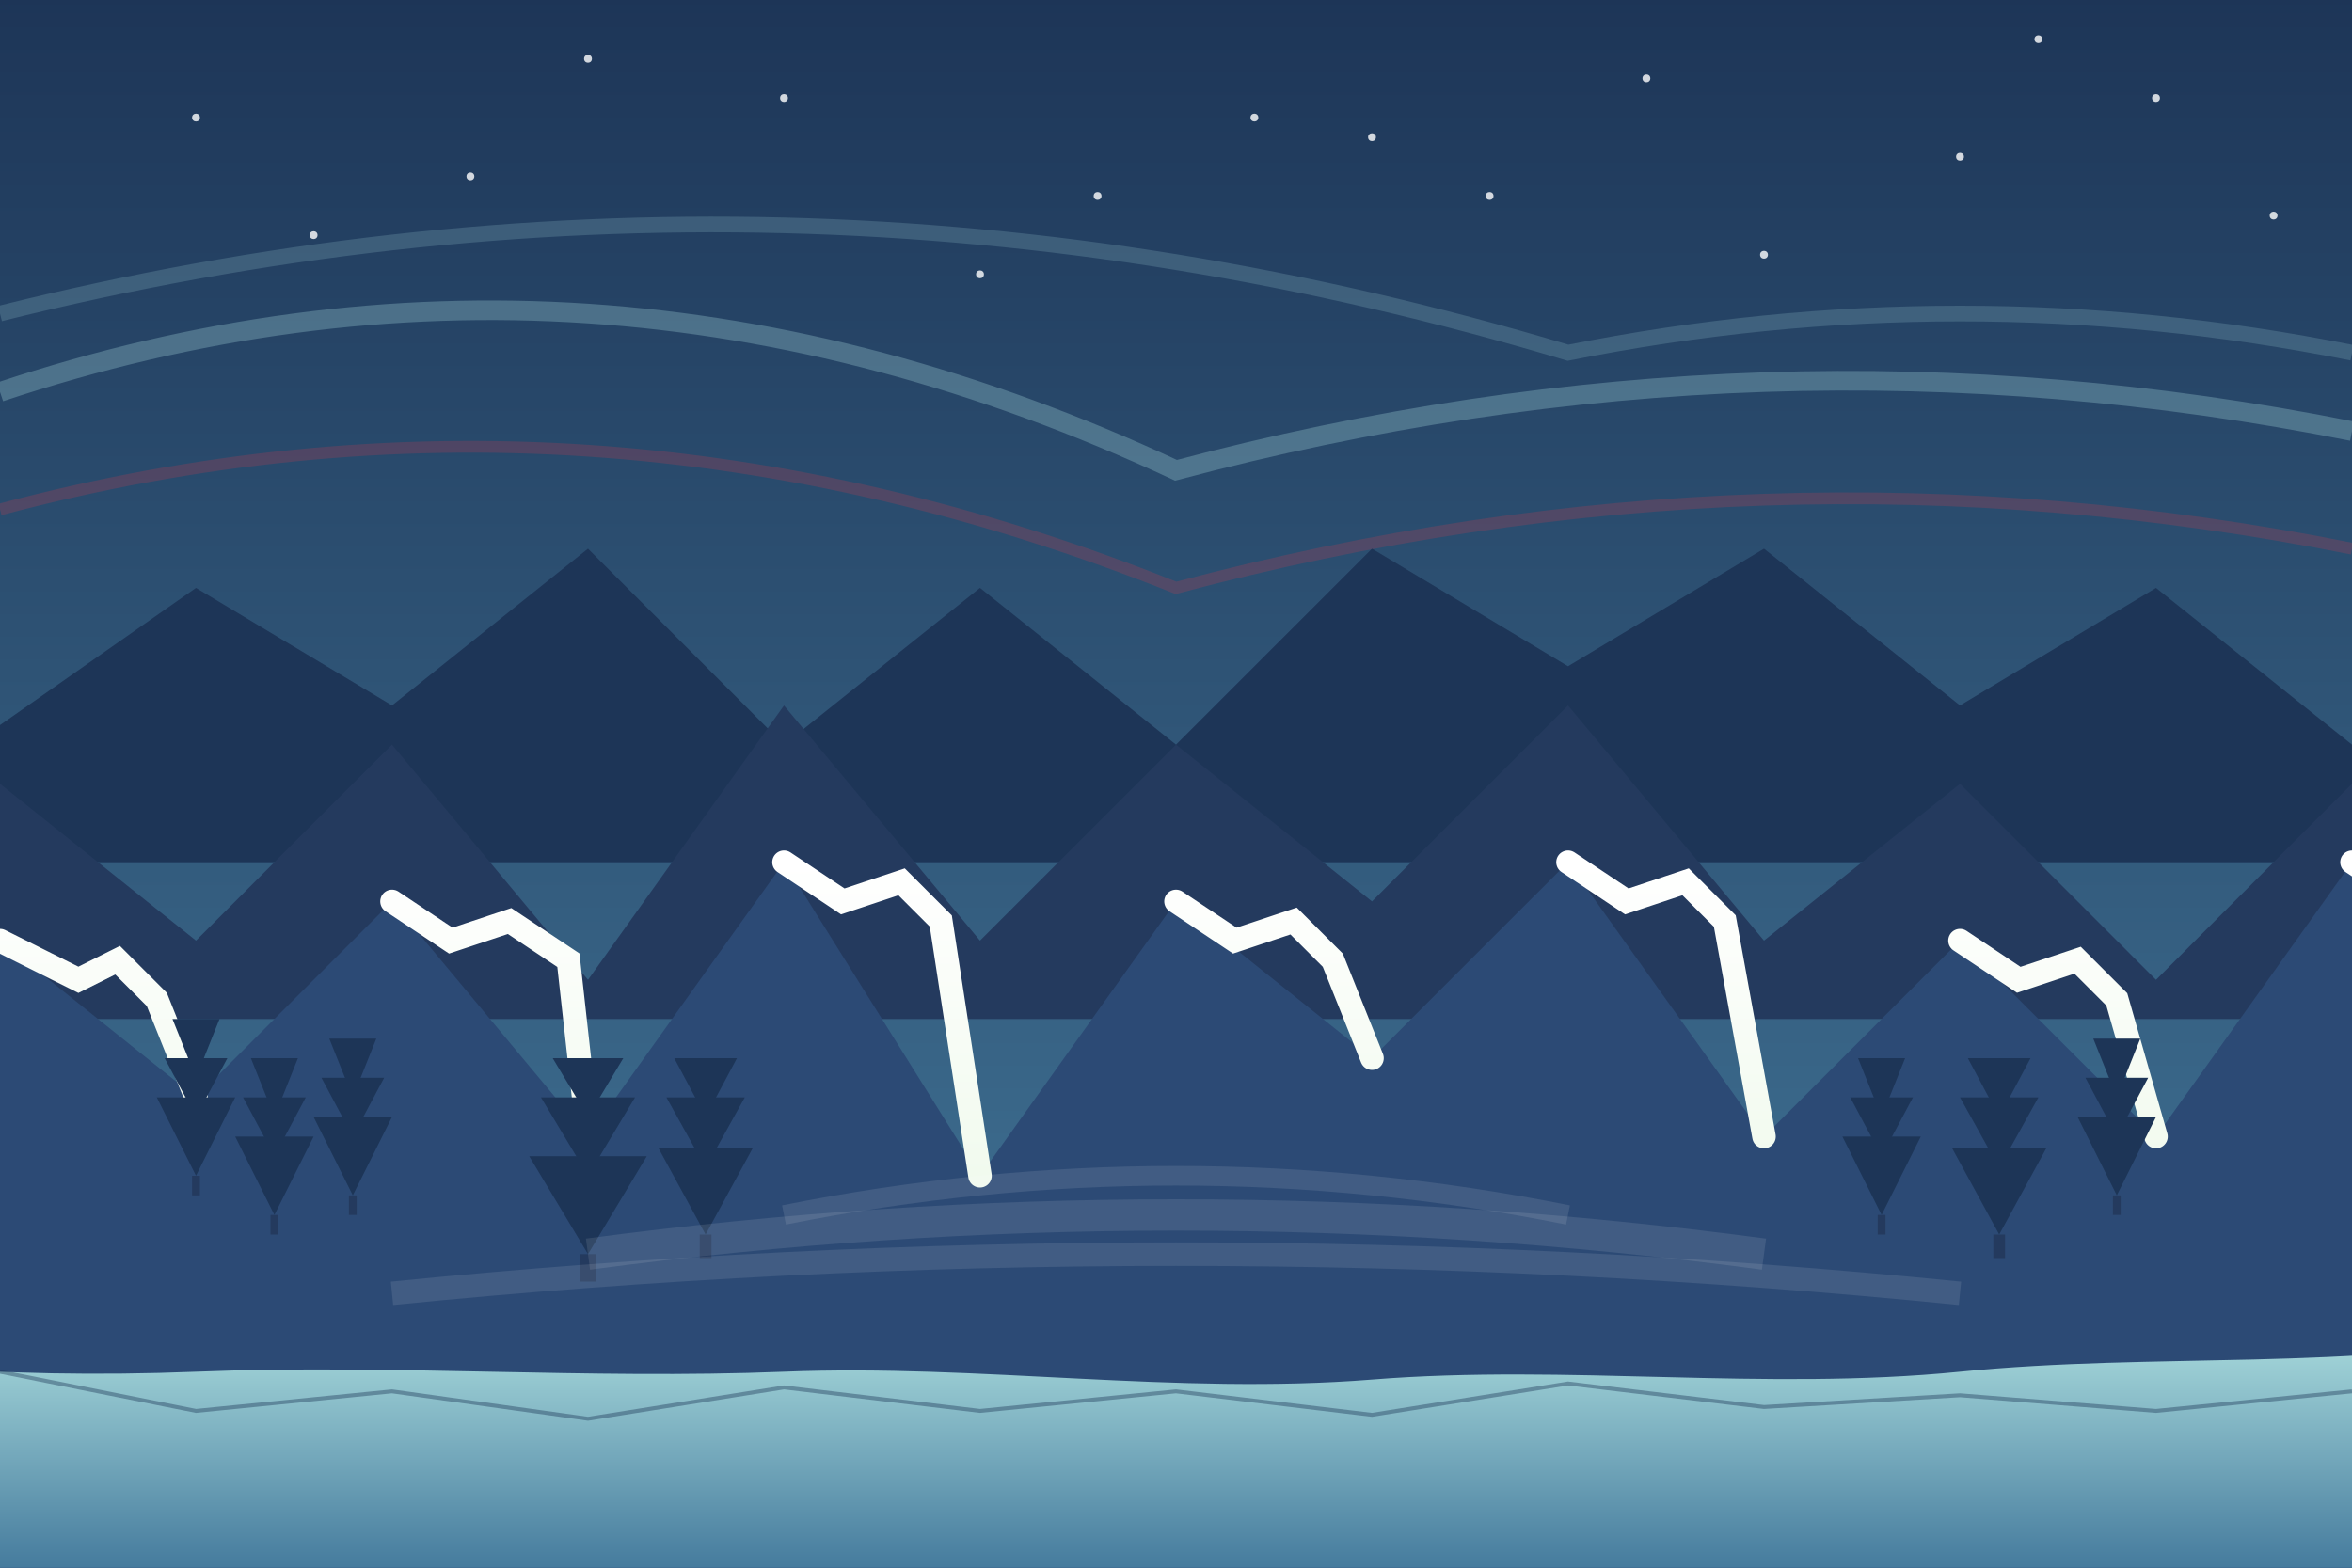
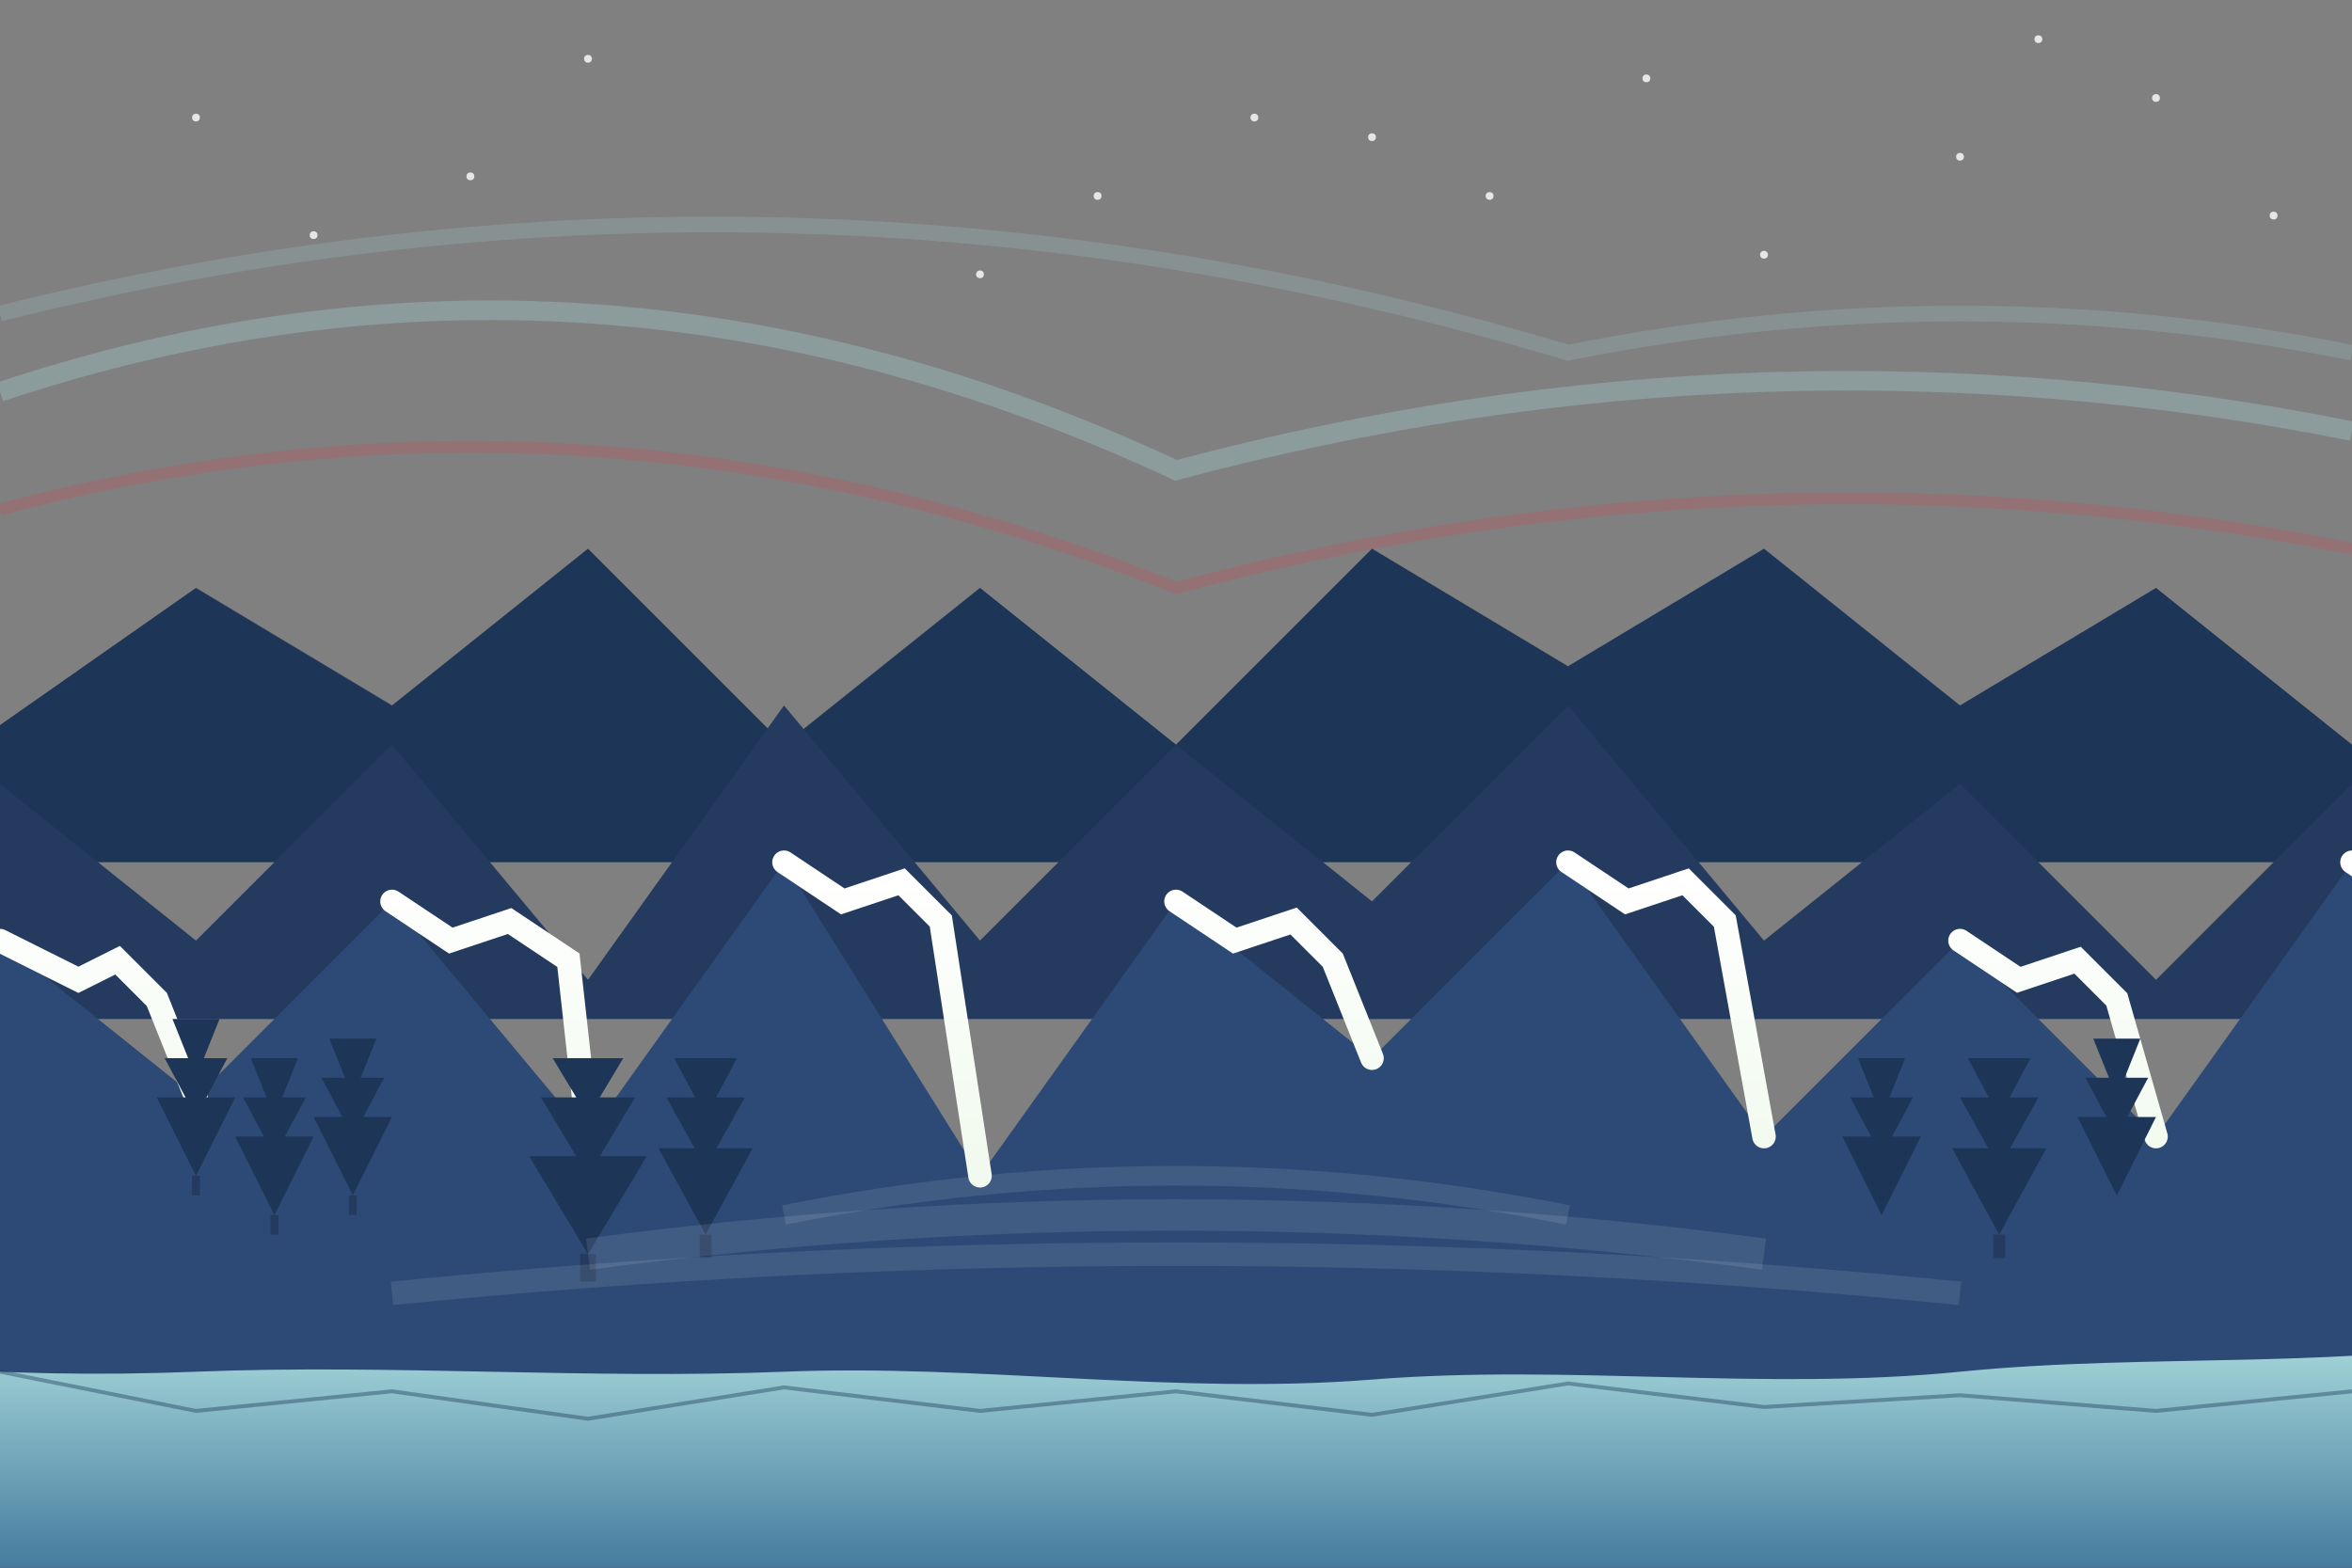
<svg xmlns="http://www.w3.org/2000/svg" width="600" height="400" viewBox="0 0 600 400">
  <rect x="0" y="0" width="600" height="400" fill="#808080" stroke="none" />
  <defs>
    <linearGradient id="skyGradient" x1="0%" y1="0%" x2="0%" y2="100%">
      <stop offset="0%" stop-color="#1D3557" />
      <stop offset="100%" stop-color="#457B9D" />
    </linearGradient>
    <linearGradient id="snowGradient" x1="0%" y1="0%" x2="0%" y2="100%">
      <stop offset="0%" stop-color="#FFFFFF" />
      <stop offset="100%" stop-color="#F1FAEE" />
    </linearGradient>
    <linearGradient id="waterGradient" x1="0%" y1="0%" x2="0%" y2="100%">
      <stop offset="0%" stop-color="#A8DADC" />
      <stop offset="100%" stop-color="#457B9D" />
    </linearGradient>
  </defs>
-   <rect width="600" height="400" fill="url(#skyGradient)" />
  <g id="stars">
    <circle cx="50" cy="30" r="1" fill="white" opacity="0.8" />
    <circle cx="120" cy="45" r="1" fill="white" opacity="0.8" />
-     <circle cx="200" cy="25" r="1" fill="white" opacity="0.8" />
    <circle cx="280" cy="50" r="1" fill="white" opacity="0.8" />
    <circle cx="350" cy="35" r="1" fill="white" opacity="0.8" />
    <circle cx="420" cy="20" r="1" fill="white" opacity="0.8" />
    <circle cx="500" cy="40" r="1" fill="white" opacity="0.8" />
    <circle cx="550" cy="25" r="1" fill="white" opacity="0.8" />
    <circle cx="80" cy="60" r="1" fill="white" opacity="0.8" />
    <circle cx="150" cy="15" r="1" fill="white" opacity="0.8" />
    <circle cx="250" cy="70" r="1" fill="white" opacity="0.8" />
    <circle cx="320" cy="30" r="1" fill="white" opacity="0.8" />
    <circle cx="380" cy="50" r="1" fill="white" opacity="0.8" />
    <circle cx="450" cy="65" r="1" fill="white" opacity="0.8" />
    <circle cx="520" cy="10" r="1" fill="white" opacity="0.8" />
    <circle cx="580" cy="55" r="1" fill="white" opacity="0.8" />
  </g>
  <path d="M0,100 Q150,50 300,120 Q450,80 600,110" fill="none" stroke="#A8DADC" stroke-width="5" opacity="0.3" />
  <path d="M0,130 Q150,90 300,150 Q450,110 600,140" fill="none" stroke="#E63946" stroke-width="3" opacity="0.2" />
  <path d="M0,80 Q200,30 400,90 Q500,70 600,90" fill="none" stroke="#A8DADC" stroke-width="4" opacity="0.2" />
  <path d="M-50,220 L50,150 L100,180 L150,140 L200,190 L250,150 L300,190 L350,140 L400,170 L450,140 L500,180 L550,150 L600,190 L650,220 L-50,220 Z" fill="#1D3557" />
  <path d="M-50,260 L0,200 L50,240 L100,190 L150,250 L200,180 L250,240 L300,190 L350,230 L400,180 L450,240 L500,200 L550,250 L600,200 L650,260 L-50,260 Z" fill="#243A5E" />
  <path d="M-50,400 L0,240 L50,280 L100,230 L150,290 L200,220 L250,300 L300,230 L350,270 L400,220 L450,290 L500,240 L550,290 L600,220 L650,400 L-50,400 Z" fill="#2C4A75" />
  <path d="M0,240 L20,250 L30,245 L40,255 L50,280 M100,230 L115,240 L130,235 L145,245 L150,290 M200,220 L215,230 L230,225 L240,235 L250,300 M300,230 L315,240 L330,235 L340,245 L350,270 M400,220 L415,230 L430,225 L440,235 L450,290 M500,240 L515,250 L530,245 L540,255 L550,290 M600,220 L615,230 L630,225 L640,235" fill="none" stroke="url(#snowGradient)" stroke-width="6" stroke-linecap="round" />
  <path d="M-50,400 L650,400 L650,340 C600,350 550,345 500,350 C450,355 400,348 350,352 C300,356 250,348 200,350 C150,352 100,348 50,350 C0,352 -50,348 -50,340 Z" fill="url(#waterGradient)" />
  <path d="M0,350 L50,360 L100,355 L150,362 L200,354 L250,360 L300,355 L350,361 L400,353 L450,359 L500,356 L550,360 L600,355" fill="none" stroke="#1D3557" stroke-width="1" opacity="0.4" />
  <g id="trees">
    <g transform="translate(50, 300)">
      <path d="M0,0 L-10,-20 L10,-20 Z" fill="#1D3557" />
      <path d="M0,-15 L-8,-30 L8,-30 Z" fill="#1D3557" />
-       <path d="M0,-25 L-6,-40 L6,-40 Z" fill="#1D3557" />
+       <path d="M0,-25 L-6,-40 L6,-40 " fill="#1D3557" />
      <rect x="-1" y="0" width="2" height="5" fill="#243A5E" />
    </g>
    <g transform="translate(70, 310)">
      <path d="M0,0 L-10,-20 L10,-20 Z" fill="#1D3557" />
      <path d="M0,-15 L-8,-30 L8,-30 Z" fill="#1D3557" />
      <path d="M0,-25 L-6,-40 L6,-40 Z" fill="#1D3557" />
      <rect x="-1" y="0" width="2" height="5" fill="#243A5E" />
    </g>
    <g transform="translate(90, 305)">
      <path d="M0,0 L-10,-20 L10,-20 Z" fill="#1D3557" />
      <path d="M0,-15 L-8,-30 L8,-30 Z" fill="#1D3557" />
      <path d="M0,-25 L-6,-40 L6,-40 Z" fill="#1D3557" />
      <rect x="-1" y="0" width="2" height="5" fill="#243A5E" />
    </g>
    <g transform="translate(150, 320)">
      <path d="M0,0 L-15,-25 L15,-25 Z" fill="#1D3557" />
      <path d="M0,-20 L-12,-40 L12,-40 Z" fill="#1D3557" />
      <path d="M0,-35 L-9,-50 L9,-50 Z" fill="#1D3557" />
      <rect x="-2" y="0" width="4" height="7" fill="#243A5E" />
    </g>
    <g transform="translate(180, 315)">
      <path d="M0,0 L-12,-22 L12,-22 Z" fill="#1D3557" />
      <path d="M0,-17 L-10,-35 L10,-35 Z" fill="#1D3557" />
      <path d="M0,-30 L-8,-45 L8,-45 Z" fill="#1D3557" />
      <rect x="-1.5" y="0" width="3" height="6" fill="#243A5E" />
    </g>
    <g transform="translate(480, 310)">
      <path d="M0,0 L-10,-20 L10,-20 Z" fill="#1D3557" />
      <path d="M0,-15 L-8,-30 L8,-30 Z" fill="#1D3557" />
      <path d="M0,-25 L-6,-40 L6,-40 Z" fill="#1D3557" />
-       <rect x="-1" y="0" width="2" height="5" fill="#243A5E" />
    </g>
    <g transform="translate(510, 315)">
      <path d="M0,0 L-12,-22 L12,-22 Z" fill="#1D3557" />
      <path d="M0,-17 L-10,-35 L10,-35 Z" fill="#1D3557" />
      <path d="M0,-30 L-8,-45 L8,-45 Z" fill="#1D3557" />
      <rect x="-1.5" y="0" width="3" height="6" fill="#243A5E" />
    </g>
    <g transform="translate(540, 305)">
      <path d="M0,0 L-10,-20 L10,-20 Z" fill="#1D3557" />
      <path d="M0,-15 L-8,-30 L8,-30 Z" fill="#1D3557" />
      <path d="M0,-25 L-6,-40 L6,-40 Z" fill="#1D3557" />
-       <rect x="-1" y="0" width="2" height="5" fill="#243A5E" />
    </g>
  </g>
  <path d="M200,310 Q300,290 400,310" fill="none" stroke="white" stroke-width="5" opacity="0.1" />
  <path d="M150,320 Q300,300 450,320" fill="none" stroke="white" stroke-width="8" opacity="0.1" />
  <path d="M100,330 Q300,310 500,330" fill="none" stroke="white" stroke-width="6" opacity="0.1" />
</svg>